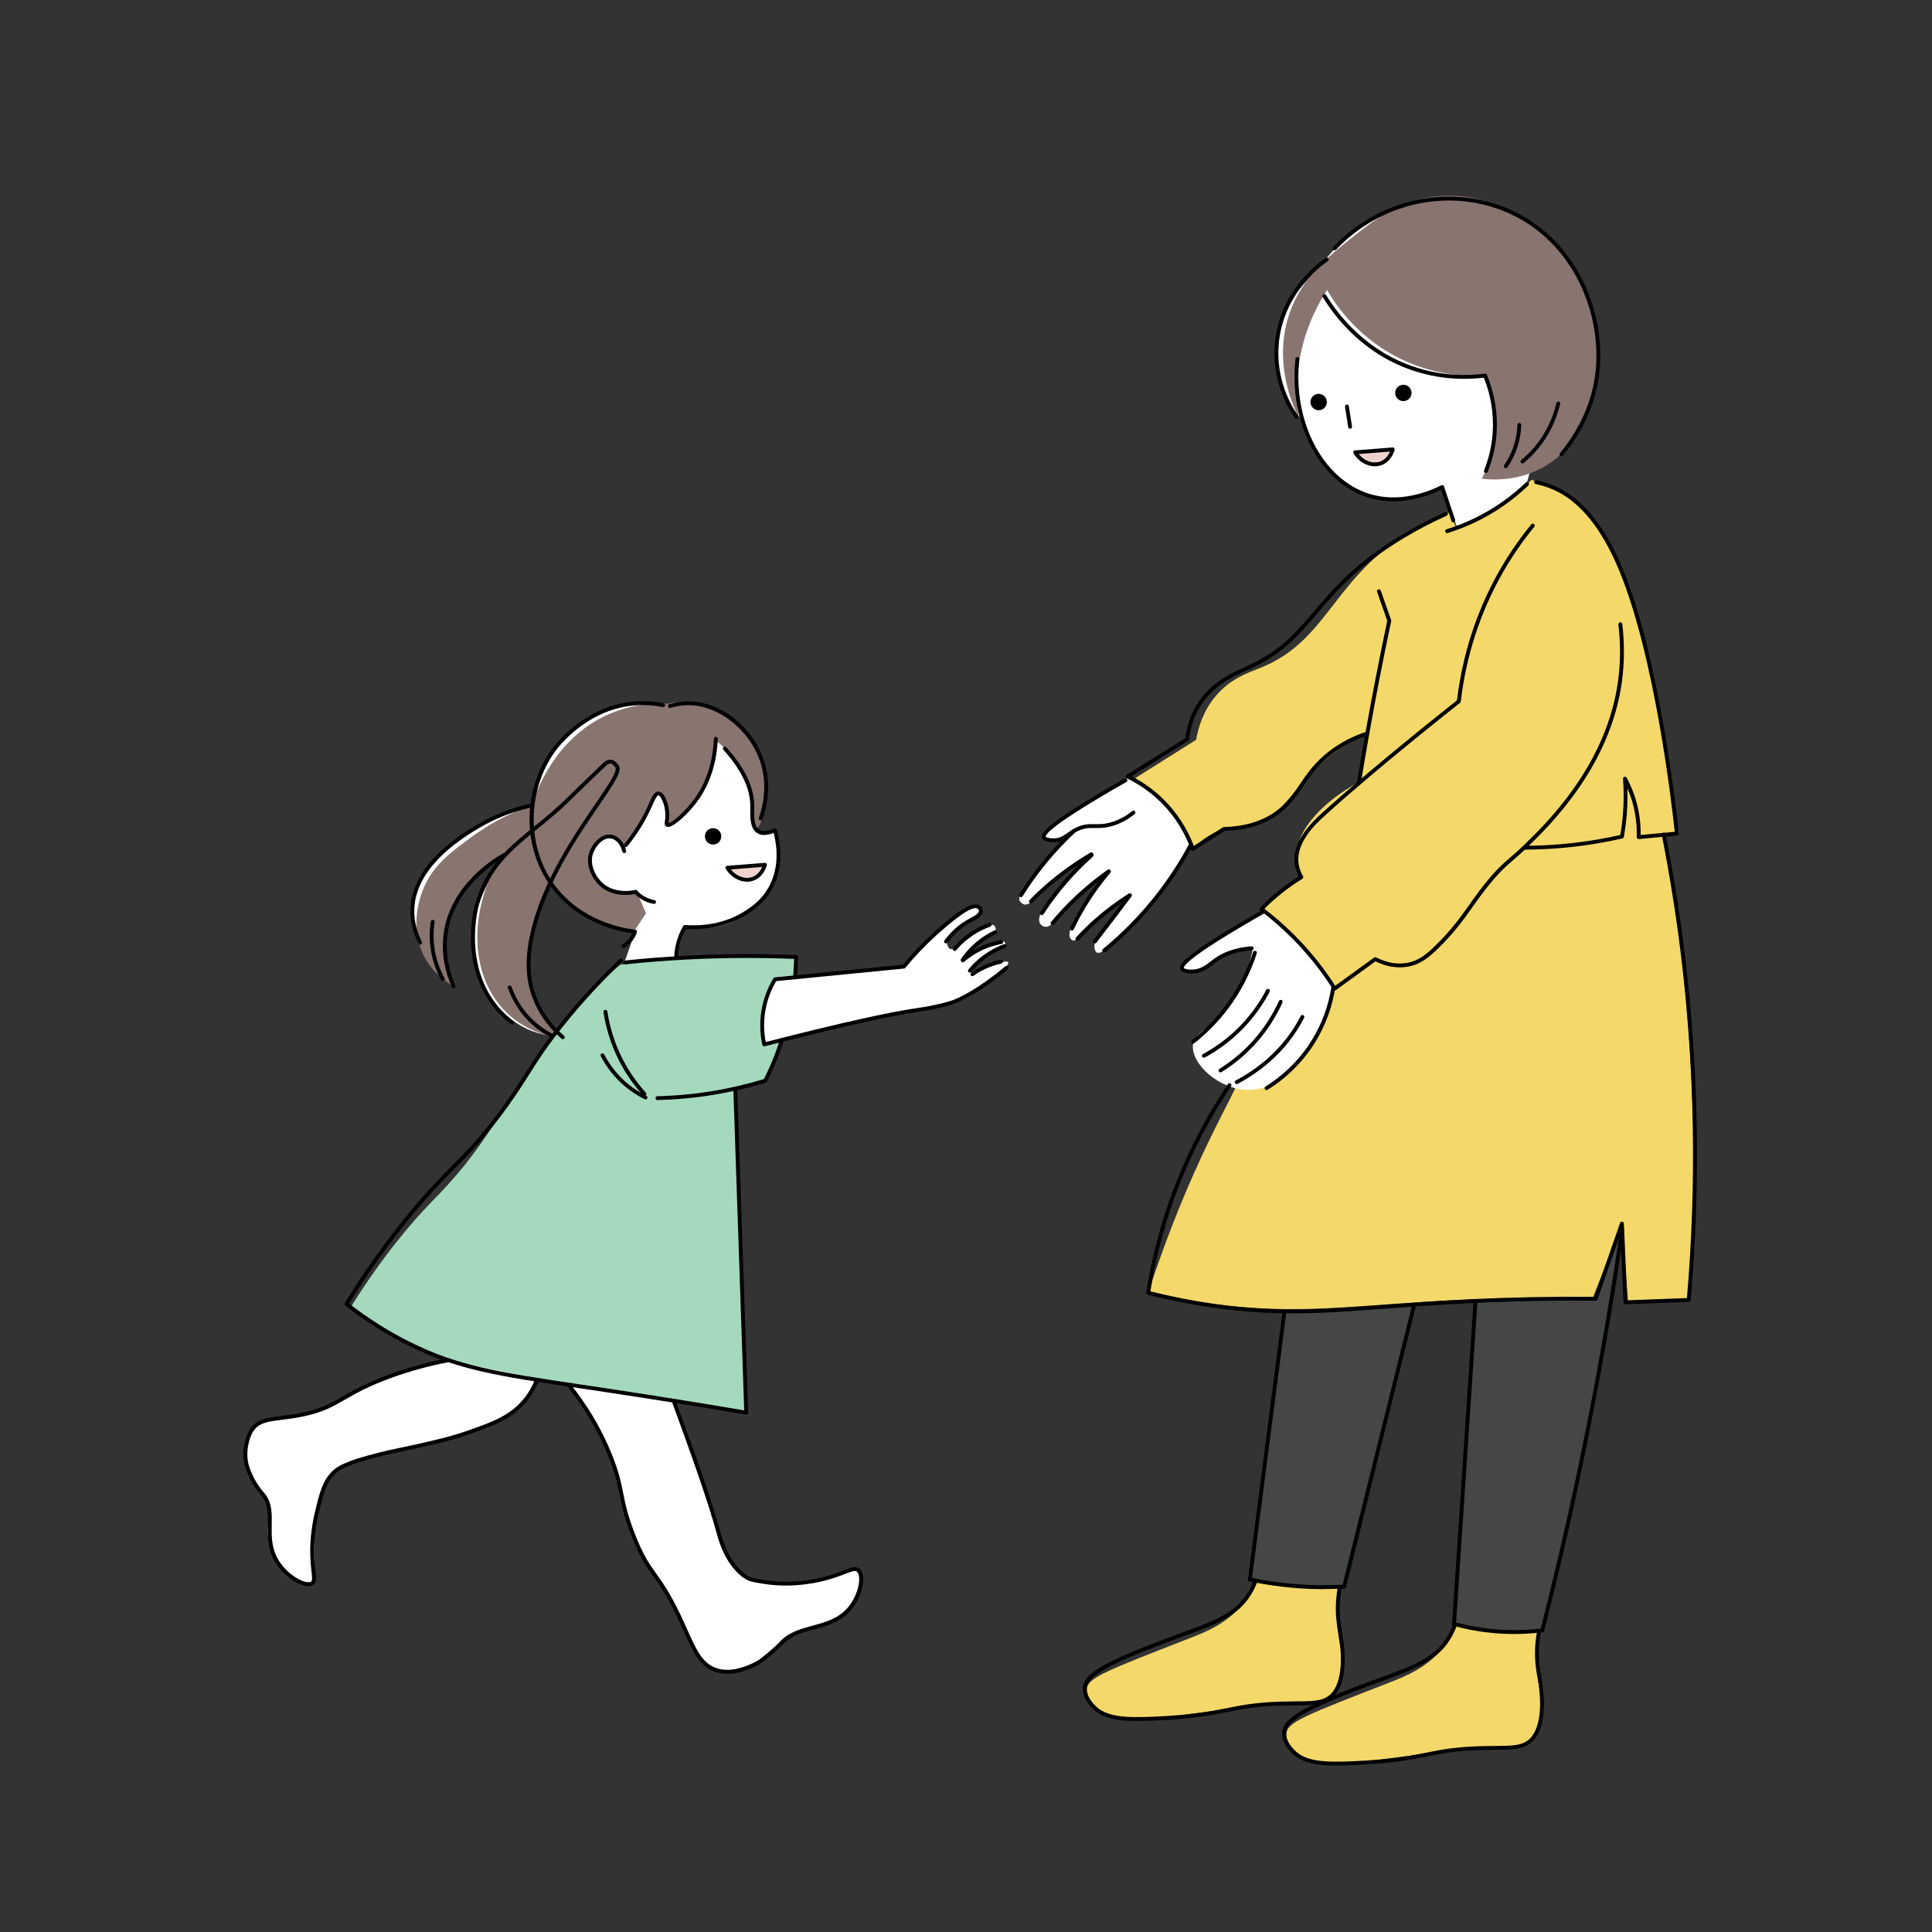
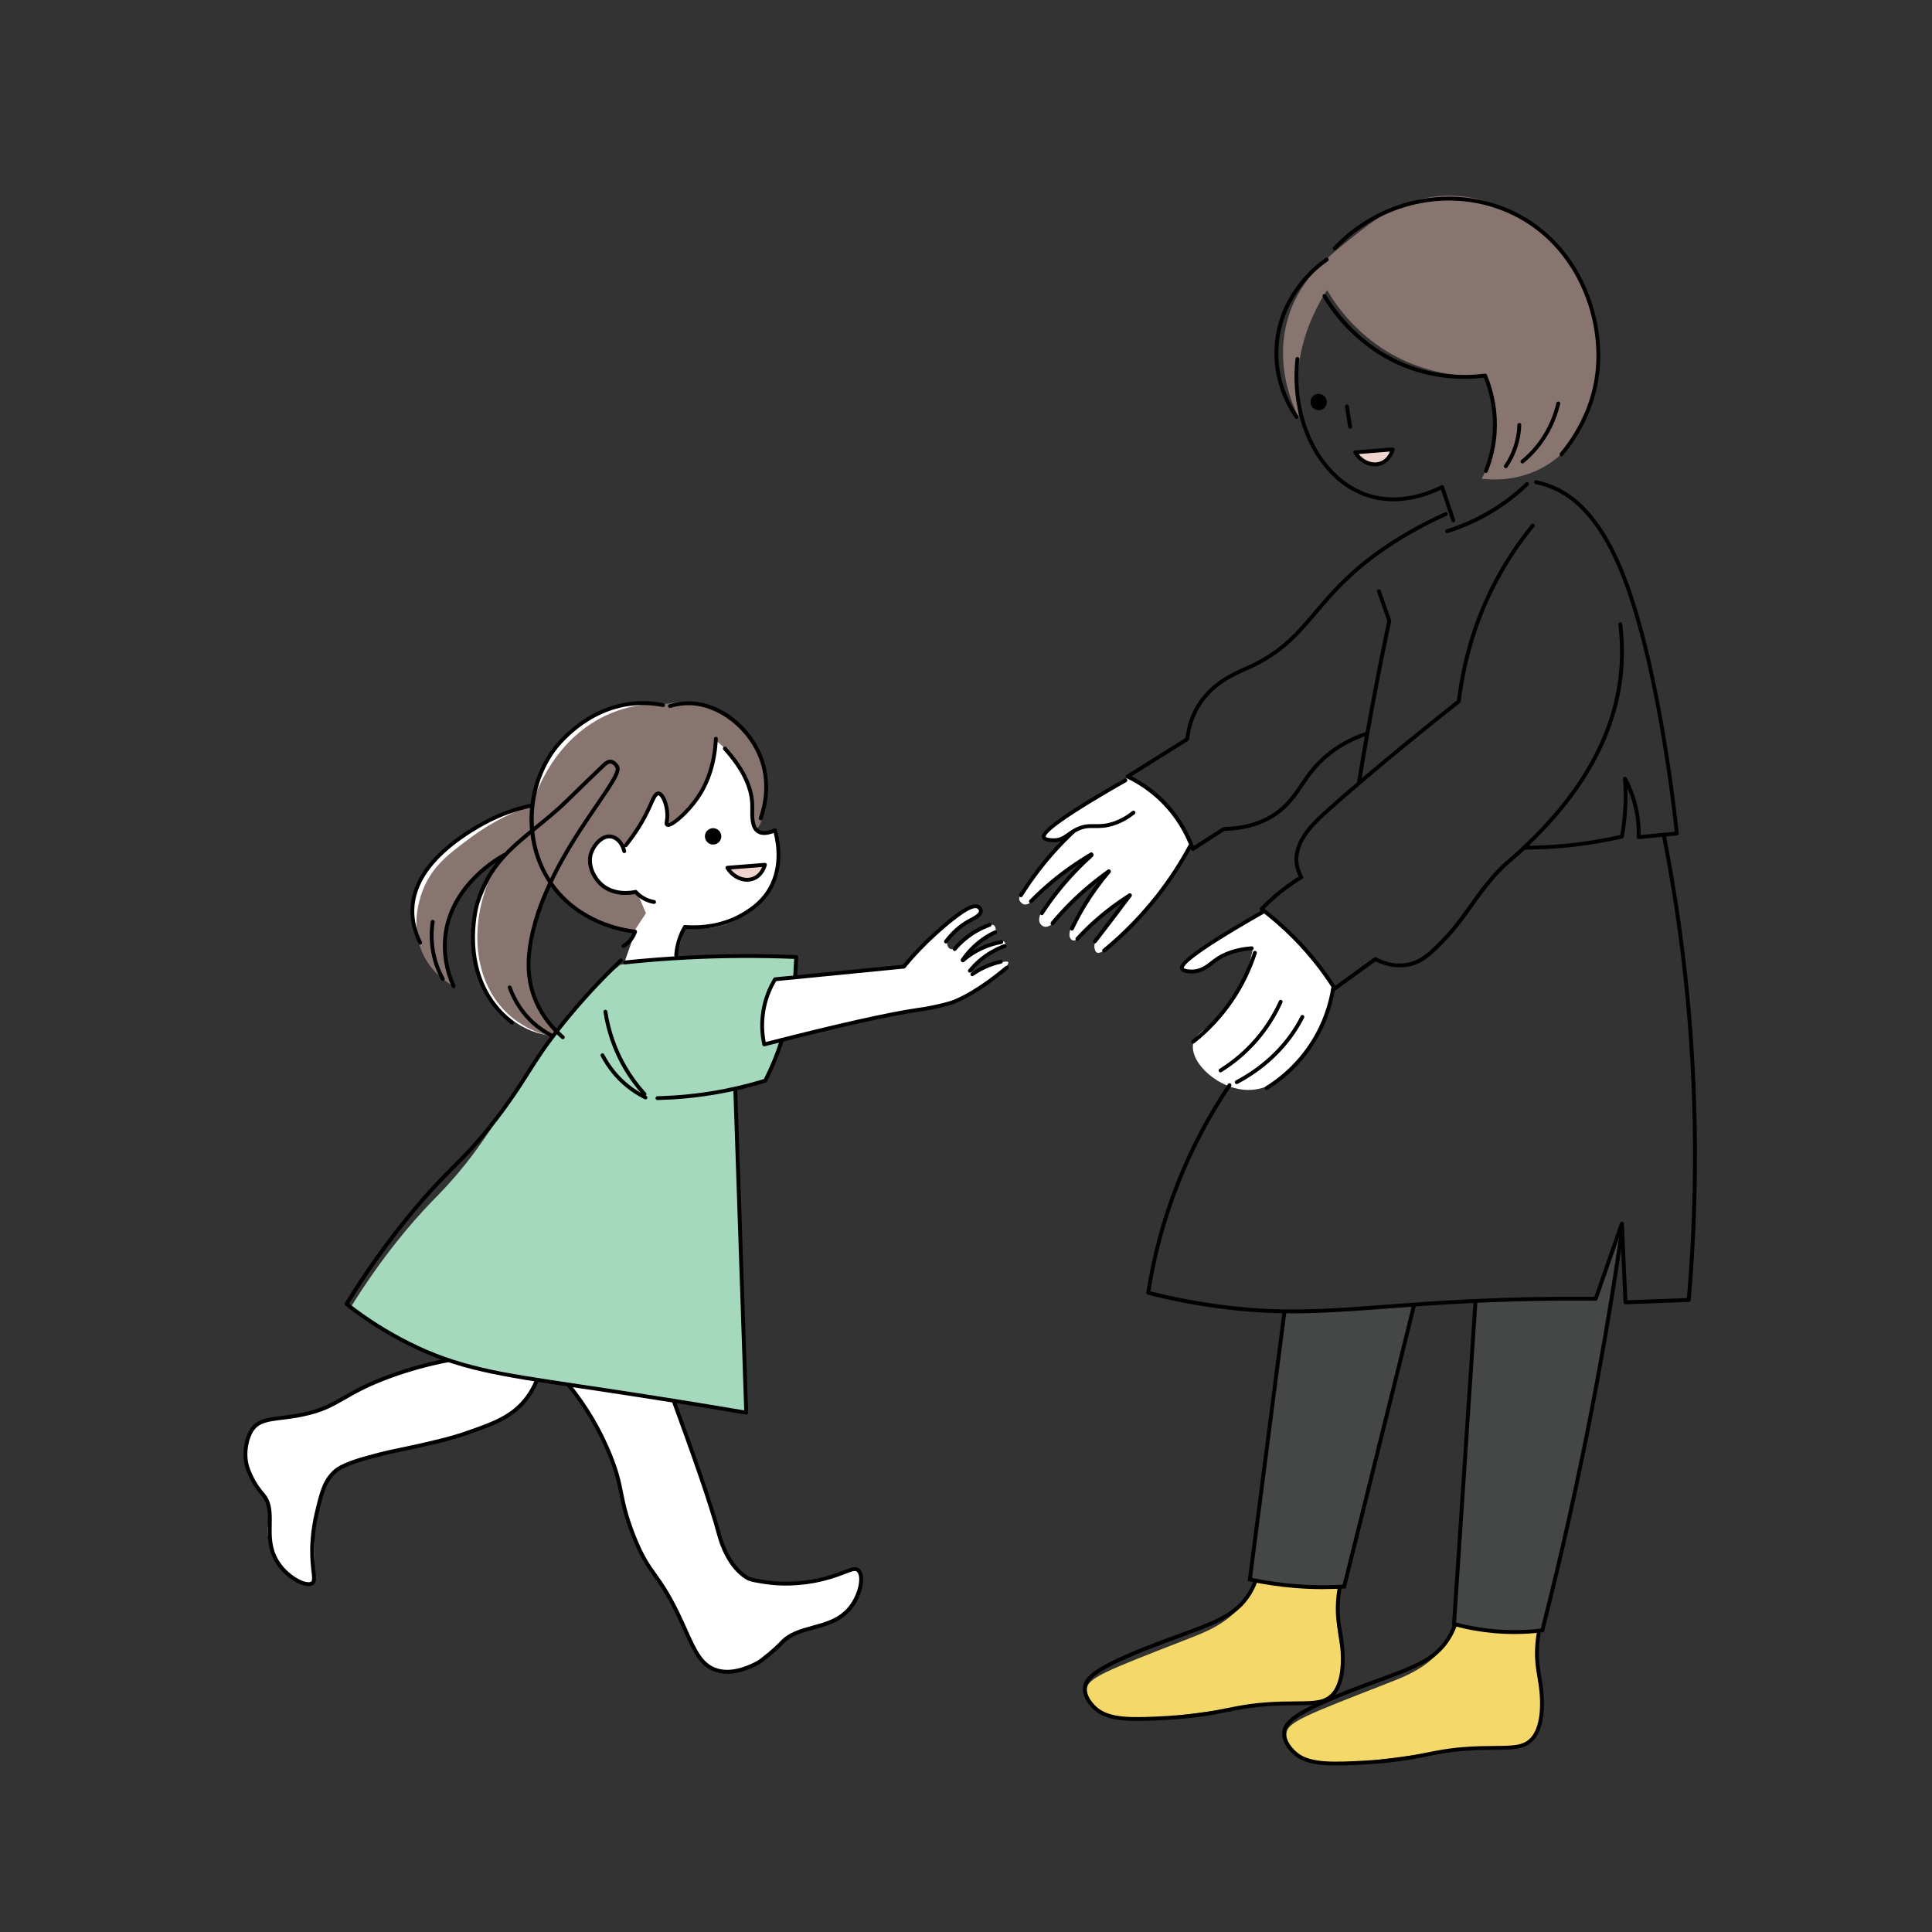
<svg xmlns="http://www.w3.org/2000/svg" id="_レイヤー_1" viewBox="0 0 500 500">
  <rect x="0" y="0" width="500" height="500" fill="#333333" stroke="none" />
  <defs>
    <style>.cls-1{fill:#444746;}.cls-2{fill:#89756f;}.cls-3{fill:#f4d96a;}.cls-4{fill:#fff;}.cls-5{fill:#a4d9bd;}.cls-6{fill:#efd4ce;}</style>
  </defs>
-   <path class="cls-4" d="M395.53,113.75c1.26,5.98.32,9.62-.74,11.91-3.84,8.39-14.44,10.75-17.5,11.33-1.35-3.65-2.71-7.31-4.06-10.96-2.12,1.25-8.45,4.59-16.24,3.17-9.38-1.72-17.08-9.65-19.56-20.15-1.82-1.82-4.78-5.3-6.32-10.44-3.05-10.16,1.77-19.02,2.94-21.18.15-.27.06-.1,10.88-12.5,2.72-3.12,4.8-5.5,8.38-7.65,2.91-1.74,5.62-2.62,7.5-3.09,4.1,5.29,30.49,39.58,34.71,59.57Z" />
  <path class="cls-4" d="M200.76,215.31c.47,1.65,1.01,4.37.59,7.65-1.09,8.53-7.71,13.2-8.63,13.83-6.85,4.67-14.09,3.39-15.46,3.12-.79,2.69-1.59,5.37-2.38,8.06-4.38.23-8.76.46-13.14.69.88-2.51,1.76-5.02,2.64-7.54-2.76-.19-10.01-1.08-16.27-6.68-2.84-2.55-4.61-5.29-5.69-7.35-1.48,1.87-8.54,11.17-6.96,24.02,1.07,8.68,5.53,14.52,7.55,16.87-.28-.01-.69-.04-1.18-.1-7.79-.94-14.49-7.52-17.45-13.73-7.19-15.07,4.88-30.66,6.08-32.16,2.68-3.35,5.52-5.58,7.55-6.96-.2-1.08-.39-2.16-.59-3.24-9.87,10-19.74,20-29.61,30.01-1-3.29-1.06-6.05-.78-8.24,1.45-11.45,13.89-21.18,30.99-25.2.27-2.33.93-5.81,2.75-9.61.77-1.61,5.54-11.22,15.79-15,8.39-3.1,17.17-1.53,23.34,2.06,6.74,3.93,11.15,9.96,12.85,14.71,1.24,3.46,1.67,5.49,1.67,5.49,1.13,5.32.38,8.22,2.16,9.41.66.44,1.87.78,4.22-.1Z" />
  <path class="cls-2" d="M402.68,63.5c10.71,11.44,13.26,27.77,9.22,40.4-1.21,3.79-3.71,11.61-11.57,16.47-6.94,4.29-14.12,3.85-16.87,3.53,1.25-2.36,3.27-6.89,3.53-12.94.27-6.39-1.54-11.29-2.65-13.75-4.17.24-11.93.1-20.49-3.7-12.18-5.41-18.3-14.84-20.4-18.43-2.18,3.32-5.32,8.99-6.86,16.67-1.39,6.89-.96,12.72-.39,16.47-1.76-3.49-6.14-13.39-3.14-24.91,2.75-10.53,10.11-16.43,16.28-21.38,6-4.81,12.91-10.35,23.14-11.18,16.63-1.35,28.44,10.87,30.2,12.75Z" />
  <path class="cls-2" d="M172.54,182.15c1.62-.35,4.11-.7,7.06-.29,9.68,1.32,14.86,9.35,15.44,10.3,4.08,6.56,3.38,13.1,3.09,15.44-.38,3.09-1.45,6.75-2.28,6.69-1.24-.08,0-8.21-4.49-15.81-1.89-3.2-4.24-5.37-6.03-6.77-.28,3.55-1.07,6.37-1.77,8.31-.99,2.78-2.47,6.78-6.25,10.22-1.74,1.59-3.46,2.58-4.69,3.19.24-.82.65-2.6.06-4.66-.12-.4-.97-3.36-2.28-3.41-1.31-.05-2.05,2.83-4.04,6.5-1.83,3.36-3.84,5.78-5.22,7.28-.15-.42-.8-2.09-2.35-2.65-2.13-.77-4.45,1.08-5.44,2.72-1.78,2.96.05,6.45.37,7.06,1.67,3.18,4.8,4.2,5.66,4.49,2.4.78,4.48.51,5.52.29.76,1.77,1.52,3.53,2.28,5.3-1.01,1.52-2.01,3.04-3.02,4.56-1.96-.25-4.15-.69-6.47-1.47-7.89-2.64-13.03-7.65-15.74-10.81-1.27,2.38-9.62,18.67-2.06,32.95,1.15,2.18,2.93,4.79,5.74,7.35-3.8-.61-10.41-2.34-15.44-7.8-8.48-9.19-9.06-25.27-.59-39.42-1.45.89-13.82,8.75-14.41,22.36-.2,4.69,1.05,8.56,2.22,11.16-1.8-1-5.1-3.17-7.36-7.19-4.31-7.63-1.35-15.69-.74-17.36,2.39-6.51,7.13-9.95,12.8-14.12,5.97-4.39,11.67-6.79,15.53-8.12.78-2.56,5.61-17.61,20.36-23.8,5.7-2.39,10.99-2.67,14.56-2.5Z" />
-   <path class="cls-3" d="M434.11,215.49c-1.18.17-2.37.34-3.55.5,5,27.69,8.25,59.24,7.67,93.93-.15,9.12-.56,17.96-1.18,26.51-5.23.32-10.45.63-15.68.95-.54-6.9-1.07-13.81-1.61-20.71-2.54,6.45-5.07,12.89-7.61,19.34-14.34-.29-26.02.04-33.93.39-26.22,1.16-38.81,3.71-60.01,1.57-9.08-.92-16.41-2.36-21.05-3.39,5.45-16.81,11.16-29.81,15.36-38.58,5.09-10.62,7.69-14.43,10.39-22.16,5.43-15.52,5.27-29.63,4.31-39.03,3.19-2.6,6.37-5.2,9.56-7.8-.71-1.33-1.08-2.57-1.24-3.71-1-7.21,5.68-15.21,16.16-20.9.69-4.19,1.37-8.37,2.06-12.56-.53.22-1.47.64-2.62,1.22-15.5,7.92-18.17,21.83-28.24,22.75-1.81.17-3.43-.13-6.2.73-3.79,1.17-6.44,3.47-8.03,5.15-.94-2.1-2.17-4.44-3.82-6.86-3.69-5.43-7.93-9.07-11.18-11.37,5.3-3.33,10.59-6.67,15.89-10,.51-2.93,1.73-7.41,5.1-11.37,3.92-4.62,8.7-6.11,11.57-7.26,18.43-7.39,18.84-25.05,42.07-37.07,2.98-1.54,5.47-2.54,6.77-3.04.59,1.24,1.18,2.48,1.77,3.73,3.07-1.15,6.81-2.85,10.79-5.39,3.62-2.31,6.5-4.74,8.73-6.86,3.18.9,8.32,2.83,13.04,7.16,4.68,4.3,6.83,9.01,8.14,12.06,10.49,24.53,14.36,53.57,15.3,60.99.62,4.86,1.04,8.79,1.27,11.08Z" />
  <path class="cls-1" d="M419.4,317.67c-2.07,14.4-4.5,29.27-7.35,44.57-3.9,20.91-8.26,40.83-12.9,59.7-3.03.18-6.4.22-10.04.02-4.8-.27-9.1-.9-12.81-1.66,1.85-27.86,3.71-55.72,5.56-83.58,10.37-.2,20.74-.39,31.11-.59,2.15-6.15,4.3-12.3,6.44-18.45Z" />
  <path class="cls-1" d="M361.45,355.03c-4.43,19.07-9.1,37.71-13.97,55.89-3.34,0-6.93-.13-10.74-.44-4.63-.38-8.91-.96-12.81-1.66,2.83-23.13,5.66-46.25,8.49-69.38,11-.64,22-1.27,33.01-1.91-1.29,5.81-2.61,11.64-3.97,17.5Z" />
  <path class="cls-3" d="M394.2,451.42c-1.81.95-3.55.89-4.12.88-14.87-.23-29.58,3.26-44.42,4.22-1.6.1-5.28.34-8.53-1.86-.43-.29-4.46-3.03-4.22-5.98.25-3.01,4.81-4.72,26.67-13.24,4.57-1.78,9.74-3.87,13.83-9.02,1.76-2.22,2.81-4.37,3.43-5.88,4.2.72,8.83,1.29,13.83,1.57,2.66.15,5.21.21,7.65.2-.2,1.09-.47,2.76-.59,4.8-.59,9.91,3.04,14,.49,19.71-.38.84-1.51,3.3-4.02,4.61Z" />
  <path class="cls-3" d="M342.52,439.95c-1.81.95-3.55.89-4.12.88-14.87-.23-29.58,3.26-44.42,4.22-1.6.1-5.28.34-8.53-1.86-.43-.29-4.46-3.03-4.22-5.98.25-3.01,4.81-4.72,26.67-13.24,4.57-1.78,9.74-3.87,13.83-9.02,1.76-2.22,2.81-4.37,3.43-5.88,4.2.72,8.83,1.29,13.83,1.57,2.66.15,5.21.21,7.65.2-.2,1.09-.47,2.76-.59,4.8-.59,9.91,3.04,14,.49,19.71-.38.84-1.51,3.3-4.02,4.61Z" />
  <path class="cls-4" d="M345.08,255.44c-.5,4.18-2.17,12.52-8.83,19.38-2.8,2.88-7.12,7.33-13.29,7.26-7.45-.09-14.78-6.77-14.22-11.67.33-2.87,3.2-3.71,6.77-7.21,3.43-3.37,7.02-8.74,8.73-17.7-3.09.1-5.29.85-6.67,1.47-3.74,1.69-5.48,4.21-9.22,4.31-.85.02-2.14.06-2.42-.55-.78-1.72,7.23-6.9,9.97-8.67,4.15-2.68,7.96-4.68,11.11-6.16,3.44,2.66,7.35,6.13,11.25,10.57,2.74,3.13,4.99,6.18,6.82,8.96Z" />
  <path class="cls-4" d="M307.96,218.38c-4.59,9.29-9.6,15.64-13.38,19.76-3.57,3.88-9.34,9.36-10.81,8.33-.32-.23-.44-.77-.49-.98-.36-1.62,1.03-3.19,1.57-3.82,1.67-1.95,3.93-5.1,6.94-9.51-4.35,2.27-7.12,4.78-8.87,6.72-1.78,1.97-4.01,4.99-5.37,4.46-.38-.15-.57-.54-.64-.69-1.26-2.67,6.36-13.04,8.46-15.84-2.81,1.89-4.86,3.72-6.23,5.05-4.51,4.39-6.85,8.57-8.95,7.94-.66-.2-1-.78-1.03-.83-1.55-2.74,5.07-9.33,9.98-14.22,1.46-1.45,2.66-2.56,3.28-3.14-2.62,1.07-4.53,2.28-5.79,3.19-2.34,1.69-7.3,6.64-9.71,8.58-.34.27-1.1.87-1.89.69,0,0-.68-.16-1.18-1.03-.99-1.75,6.77-10.73,11.89-16.38-.31.23-.73.49-1.27.69-1.83.66-4.26.3-4.61-.59-.17-.44-.12-1.69,8.63-7.5,3.1-2.06,7.6-4.9,13.34-7.99,2.41,1.21,5.88,3.32,9.27,6.82,3.7,3.82,5.75,7.72,6.86,10.3Z" />
  <path class="cls-5" d="M190.27,281.96c.94,27.87,1.89,55.75,2.83,83.62-18.36-3.17-33.08-5.38-42.9-6.78-19.71-2.82-30.82-4.1-44.49-11.13-6.6-3.39-11.6-7.01-14.83-9.56,8.14-12.97,15.45-21.53,20.79-27.06,1.37-1.42,2.33-2.35,4.12-4.31,6.71-7.37,10.23-13,16.18-22.06,6.78-10.33,10.14-17.04,18.24-25.59,4.11-4.34,7.86-7.49,10.3-9.41,5.5-.8,11.39-1.46,17.64-1.87,10.13-.67,19.49-.6,27.9-.12-.25,1.7-.51,3.4-.76,5.09-1.49.1-2.99.21-4.48.31-.9,1.58-1.94,3.81-2.57,6.62-1.01,4.51-.49,8.31,0,10.52,1.25-.29,2.5-.59,3.75-.88-.79,2.13-1.58,4.31-2.35,6.52-.48,1.37-.94,2.72-1.4,4.07-2.65.68-5.31,1.37-7.96,2.05Z" />
  <path class="cls-6" d="M360.46,116.3c-.44,2.13-2.14,3.74-4.19,4.02-2.33.32-4.67-1.15-5.44-3.53,3.21-.16,6.42-.33,9.63-.49Z" />
  <path class="cls-4" d="M147.16,358.28c3.02,3.73,7.34,9.81,10.71,18.12,3.66,9.03,2.15,10.75,5.97,20.59,4.41,11.37,6.34,8.84,12.88,23.3,2.75,6.07,4.28,10.09,8.16,11.63,3.92,1.55,8.22-.33,9.77-1,1.1-.48,1.89-.96,2.52-1.44,2.71-2.07,4.51-3.83,5-4.38,4.58-5.05,12.95-3.06,17.86-9.17,2.71-3.38,3.62-8.3,2.06-9.68-1.22-1.08-3.13.77-9.06,2.26-2.03.51-8.52,1.98-15.95.64-1.86-.34-2.84-.41-3.88-1.04-4.42-2.74-6.46-8.6-7.14-11.11-2.07-7.73-6.11-19.23-11.75-34.6" />
  <path class="cls-4" d="M198.23,270.21c6.78-1.73,12.29-3.05,15.96-3.91,11.39-2.67,17.08-4,19.56-4.41,6.81-1.13,10.02-1.2,14.86-3.38,3.85-1.74,6.16-3.53,8.38-5.3,1.01-.8,4.36-3.47,3.93-4.19-.16-.28-.86-.19-2.13.11-4.97,1.17-7.43,2.82-7.69,2.46-.44-.61,6.24-6.38,8.13-6.55.13-.01.74-.04.92-.4.13-.27-.01-.66-.18-.85-.56-.6-2.26.11-3.9.88-4.2,1.97-6.41,3.59-6.55,3.42-.21-.27,4.64-5.34,6.99-6.1.15-.05.73-.22,1.01-.73.3-.55.2-1.41-.28-1.77-.25-.18-.53-.18-.63-.18-1.7.01-5.97,3.5-8.09,5.15-.88.68-1.9,1.45-2.65,1.1-.59-.27-.73-1.11-.74-1.18-.36-2.42,4.1-5.29,5.15-5.96,1.76-1.12,3.54-1.85,3.46-2.87-.04-.47-.45-.77-.47-.79-.56-.41-2.11-.62-7.77,3.88-2.98,2.37-7.1,6.05-11.6,11.52-11.23,1.16-22.47,2.32-33.7,3.48-1.23,2.24-3.16,6.58-2.79,12.06.11,1.71.43,3.22.81,4.5Z" />
  <path class="cls-4" d="M138.96,356.76c-8.04-1.62-16.08-3.24-24.12-4.85-5.63,1.47-10.06,2.97-12.9,4-15.92,5.76-15.91,8.92-25.42,10.56-5.49.95-9.44.58-11.62,3.68-2.14,3.04-1.23,7.52-1.1,8.16.75,3.72,3.4,7.45,3.75,7.94.74,1.03,1.26,1.57,1.69,2.72.87,2.3.33,4.21.15,5.74-.57,4.69,1.69,9.37,4.12,11.91,2.05,2.14,5.6,4.21,7.26,3.12,1.16-.76.6-2.52.51-7.72-.16-9.14,1.38-13.94,1.79-15.11.56-1.61,1-2.87,1.77-4.12,3.54-5.77,10.78-5.94,25.59-9.12,15.62-3.35,19.82-5.79,22.95-8.83,2.96-2.87,4.64-5.97,5.59-8.09Z" />
  <path class="cls-6" d="M197.82,223.76c-.44,2.13-2.14,3.74-4.19,4.02-2.33.32-4.67-1.15-5.44-3.53,3.21-.16,6.42-.33,9.63-.49Z" />
  <path d="M376.11,135.18c-.21,0-.4-.13-.47-.34l-2.7-8.1c-3.96,1.89-11.22,4.38-18.79,2.04-12.58-3.89-20.69-19.34-18.88-35.94.03-.28.28-.47.55-.44.27.03.47.28.44.55-1.76,16.13,6.05,31.13,18.18,34.88,7.58,2.34,14.89-.39,18.57-2.23.13-.06.28-.07.42-.01.13.06.24.17.28.3l2.88,8.65c.09.26-.05.55-.32.63-.05.02-.11.03-.16.03Z" />
  <path d="M384.55,122.41c-.06,0-.12-.01-.19-.04-.26-.1-.38-.39-.28-.65,1.25-3.13,2-6.4,2.23-9.73.33-4.79-.47-9.71-2.29-14.25-6.16.72-12.2.15-17.95-1.71-13.12-4.25-20.51-13.82-23.74-19.16-.14-.24-.07-.54.17-.69s.54-.07.69.17c3.16,5.21,10.38,14.58,23.2,18.72,5.73,1.85,11.75,2.4,17.9,1.63.22-.02.44.1.52.3,1.99,4.78,2.85,9.98,2.51,15.05-.23,3.43-1.01,6.81-2.3,10.03-.08.2-.27.31-.46.31Z" />
  <path d="M404.11,118.09c-.11,0-.23-.04-.32-.12-.21-.18-.24-.49-.07-.7,3.54-4.27,8-11.29,9.15-20.53,1.88-15.17-5.47-34.42-23.17-41.89-14.86-6.27-32.51-2.34-43.91,9.76-.19.2-.51.21-.71.02-.2-.19-.21-.51-.02-.71,11.69-12.41,29.78-16.43,45.03-10,18.16,7.66,25.7,27.39,23.77,42.93-.93,7.51-4.17,14.78-9.38,21.05-.1.12-.24.18-.38.18Z" />
  <path d="M335.55,108.41c-.16,0-.31-.07-.41-.21-2.23-3.2-5.88-9.91-5.24-18.85.48-6.64,3.15-12.7,7.95-18,1.56-1.72,3.32-3.27,5.23-4.6.23-.16.54-.1.7.12.16.23.1.54-.12.7-1.85,1.29-3.56,2.79-5.06,4.45-4.64,5.14-7.23,10.99-7.69,17.41-.62,8.63,2.9,15.11,5.06,18.21.16.23.1.54-.12.7-.09.06-.19.09-.29.09Z" />
  <path d="M389.7,121.18c-.1,0-.2-.03-.28-.09-.23-.16-.29-.47-.13-.7,1.02-1.48,1.83-3.1,2.41-4.82.61-1.81.95-3.71,1-5.62,0-.28.23-.47.51-.49.28,0,.49.24.49.51-.06,2.01-.41,4-1.06,5.91-.61,1.8-1.46,3.5-2.53,5.07-.1.14-.25.22-.41.22Z" />
  <path d="M394.02,119.94c-.14,0-.29-.06-.39-.18-.18-.21-.15-.53.07-.7,1.33-1.1,2.56-2.32,3.64-3.64,2.62-3.19,4.46-6.93,5.46-11.12.06-.27.33-.44.6-.37.27.06.43.33.37.6-1.04,4.34-2.94,8.22-5.66,11.52-1.12,1.37-2.39,2.64-3.77,3.77-.09.08-.21.11-.32.11Z" />
  <path d="M349.4,110.94c-.24,0-.45-.18-.49-.42l-.82-5.25c-.04-.27.14-.53.42-.57.27-.04.53.14.57.42l.82,5.25c.04.27-.14.53-.42.57-.03,0-.05,0-.08,0Z" />
-   <circle cx="363.19" cy="101.69" r="2.12" />
  <circle cx="184.55" cy="216.45" r="2.12" />
  <circle cx="341.27" cy="104.05" r="2.12" />
  <path d="M355.83,120.68c-2.1,0-4.27-1.24-5.53-3.35-.09-.15-.09-.33-.02-.49s.23-.26.4-.27l9.73-.77c.17-.01.32.05.42.18.1.13.14.29.1.45-.13.48-.91,2.95-3.23,3.88-.6.24-1.24.36-1.88.36ZM351.64,117.5c1.47,1.85,3.8,2.65,5.7,1.89,1.34-.54,2.05-1.74,2.39-2.53l-8.09.64Z" />
  <path d="M193.35,228.19c-2.1,0-4.27-1.24-5.53-3.35-.09-.15-.1-.33-.02-.49.08-.15.23-.26.4-.27l9.73-.77c.16-.01.32.05.42.18.1.13.14.29.1.45-.13.48-.91,2.95-3.23,3.88-.6.24-1.24.36-1.88.36ZM189.16,225.01c1.47,1.85,3.8,2.66,5.7,1.89,1.34-.54,2.05-1.74,2.39-2.53l-8.09.64Z" />
  <path d="M374.51,137.96c-.21,0-.41-.14-.48-.35-.08-.26.07-.54.33-.63,4.13-1.29,8.1-3.09,11.78-5.35,3.12-1.92,6.06-4.19,8.72-6.73.2-.19.52-.18.71.02.19.2.18.52-.02.71-2.71,2.59-5.7,4.9-8.88,6.86-3.75,2.31-7.79,4.14-12,5.46-.05.02-.1.02-.15.02Z" />
  <path d="M394.69,219.89c-.28,0-.5-.22-.5-.5,0-.28.22-.5.5-.5,6.3-.03,12.63-.58,18.81-1.64,1.95-.33,3.91-.72,5.83-1.16.33-1.86.56-3.76.71-5.65.22-2.94.22-5.93,0-8.88-.02-.24.13-.45.36-.52.23-.07.47.03.58.24,1.51,2.82,2.57,5.83,3.14,8.95.35,1.93.51,3.9.48,5.87l8.82-.83c-.68-6.45-5.09-45.31-14.43-67.76-4.49-10.8-10.17-17.77-16.88-20.73-1.49-.66-3.07-1.17-4.69-1.51-.27-.06-.44-.32-.38-.59.06-.27.33-.44.59-.39,1.68.36,3.33.89,4.88,1.58,6.95,3.07,12.81,10.22,17.4,21.26,9.67,23.27,14.08,63.98,14.55,68.54.01.13-.03.27-.11.37-.08.1-.21.17-.34.18l-9.88.93c-.14.01-.29-.04-.39-.13-.1-.1-.16-.24-.16-.38.07-2.08-.08-4.18-.46-6.22-.4-2.21-1.06-4.37-1.96-6.44.07,2.18.03,4.38-.14,6.54-.16,2.03-.42,4.08-.78,6.07-.04.2-.19.35-.38.4-2.04.47-4.13.88-6.2,1.24-6.23,1.07-12.61,1.62-18.97,1.65h0Z" />
  <path d="M345.43,256.33s-.06,0-.09,0c-.13-.03-.25-.11-.33-.22-1.15-1.82-2.39-3.61-3.68-5.32-4.28-5.66-9.38-10.76-15.14-15.14-.11-.09-.18-.22-.2-.36-.01-.14.04-.28.14-.39,1.49-1.54,3.1-3.01,4.78-4.36,1.65-1.33,3.4-2.58,5.21-3.7-.58-1.12-.94-2.29-1.07-3.48-.63-5.99,4.91-10.99,7.57-13.39,13.07-11.8,31.65-26.51,34.45-28.72,1.43-11.87,5.05-23.01,10.74-33.13,2.45-4.35,5.3-8.53,8.49-12.42.17-.21.49-.25.7-.07.21.17.25.49.07.7-3.15,3.85-5.97,7.98-8.39,12.28-5.66,10.06-9.24,21.15-10.64,32.96-.02.13-.08.25-.19.33-2.13,1.68-21.23,16.76-34.56,28.8-2.54,2.29-7.82,7.06-7.25,12.55.12,1.2.52,2.38,1.17,3.51.14.24.06.54-.17.68-1.91,1.17-3.76,2.47-5.51,3.87-1.5,1.21-2.94,2.51-4.3,3.88,5.65,4.36,10.66,9.4,14.88,14.99,1.2,1.59,2.36,3.25,3.44,4.94l10.07-7.3c.15-.11.36-.13.52-.04,2.73,1.41,5.54,1.89,8.12,1.39,2.99-.57,4.99-2.31,6.95-4.19,4.25-4.08,6.62-7.42,9.14-10.96,1.6-2.26,3.26-4.59,5.45-7.12,2.09-2.42,3.34-3.5,4.93-4.87,1.06-.91,2.26-1.95,3.96-3.6,5.5-5.35,20.11-19.56,23.74-40.08.95-5.39,1.09-11.02.41-16.74-.03-.27.16-.52.44-.56.27-.03.52.16.56.44.69,5.81.55,11.54-.42,17.03-3.68,20.83-18.46,35.21-24.02,40.62-1.72,1.67-2.93,2.72-4,3.64-1.56,1.34-2.79,2.41-4.82,4.77-2.15,2.49-3.8,4.81-5.39,7.05-2.43,3.42-4.94,6.95-9.26,11.1-2.07,1.99-4.2,3.83-7.46,4.45-2.71.52-5.64.05-8.49-1.35l-10.25,7.44c-.09.06-.19.1-.29.1Z" />
  <path d="M308.69,220.2c-.05,0-.11,0-.16-.03-.14-.05-.26-.16-.31-.3-1.6-4.48-4.2-8.62-7.5-11.96-2.64-2.67-5.71-4.86-9.12-6.49-.16-.08-.27-.24-.28-.42-.01-.18.08-.35.23-.45l15.24-9.55c.4-3.18,1.38-6.08,2.92-8.61,3.53-5.8,9.11-8.27,12.45-9.75l.74-.33c8.42-3.8,12.5-8.6,17.22-14.16,4.89-5.75,10.43-12.27,22.05-19.37,3.81-2.33,7.77-4.41,11.79-6.21.25-.11.55,0,.66.25.11.25,0,.55-.25.66-3.98,1.78-7.91,3.84-11.68,6.15-11.48,7.01-16.97,13.47-21.81,19.16-4.8,5.65-8.95,10.53-17.57,14.42l-.75.33c-3.23,1.43-8.63,3.82-12,9.35-1.5,2.47-2.45,5.31-2.81,8.44-.02.15-.1.29-.23.37l-14.68,9.2c3.2,1.63,6.09,3.75,8.6,6.29,3.26,3.3,5.85,7.35,7.52,11.74l7.51-4.81c.08-.05.17-.08.26-.08,5.2-.12,9.61-1.41,13.11-3.82,3.07-2.12,4.77-4.61,6.56-7.25,1.9-2.8,3.86-5.69,7.63-8.58,2.83-2.18,6.07-3.87,9.62-5.02.26-.09.54.06.63.32s-.06.54-.32.63c-3.44,1.12-6.58,2.75-9.32,4.86-3.64,2.8-5.56,5.62-7.41,8.35-1.85,2.72-3.59,5.29-6.82,7.51-3.63,2.51-8.18,3.85-13.51,4l-7.91,5.07c-.08.05-.17.08-.27.08Z" />
  <path d="M351.71,202.91s-.05,0-.08,0c-.27-.04-.46-.3-.41-.57,1.44-8.82,3.03-17.76,4.74-26.57.97-4.98,2-10.06,3.06-15.11l-2.63-7.49c-.09-.26.05-.55.31-.64.26-.09.55.05.64.31l2.68,7.62c.03.09.04.18.02.27-1.08,5.08-2.11,10.21-3.09,15.23-1.71,8.8-3.3,17.73-4.73,26.54-.04.25-.25.42-.49.42Z" />
  <path d="M334.61,339.89c-6.37,0-12.83-.39-20.23-1.42-5.84-.82-11.68-1.97-17.35-3.41-.25-.06-.41-.31-.37-.56,1.52-9.81,4.15-19.46,7.8-28.68,3.52-8.86,8-17.36,13.33-25.26.15-.23.47-.29.69-.13.23.15.29.46.14.69-5.29,7.84-9.74,16.28-13.23,25.07-3.58,9.01-6.16,18.43-7.67,28.01,5.5,1.38,11.14,2.48,16.8,3.28,16.27,2.28,28.02,1.4,44.28.17,6.31-.47,13.46-1.01,21.71-1.41,10.53-.51,21.33-.72,32.1-.62l6.67-19.12c.08-.23.3-.36.54-.33.24.04.42.23.43.47l.9,19.88,15.43-.58c2.54-29.75,2.01-59.69-1.58-89.01-1.26-10.29-2.92-20.67-4.93-30.84-.05-.27.12-.53.39-.59.27-.05.53.12.59.39,2.02,10.2,3.68,20.6,4.95,30.92,3.62,29.53,4.14,59.7,1.55,89.66-.02.25-.23.45-.48.46l-16.37.62c-.28,0-.51-.2-.52-.48l-.81-17.79-5.94,17.01c-.07.2-.24.31-.48.33-10.87-.11-21.77.1-32.4.62-8.24.4-15.38.94-21.68,1.41-8.95.67-16.54,1.24-24.27,1.24ZM437.05,336.43h0,0Z" />
  <path d="M175,247.7s-.03,0-.04,0c-.28-.02-.48-.26-.46-.54.1-1.31.34-2.61.73-3.86.39-1.27.92-2.5,1.58-3.65.1-.17.27-.27.47-.25,4.11.3,10.18-.12,15.75-3.78,1.3-.85,3.48-2.29,5.26-4.96,3.74-5.59,2.73-12.08,1.94-15.1-1.79.69-3.23.71-4.26.05-1.88-1.19-1.83-4.12-1.79-6.27v-.64c.04-4.57-2.31-9.5-6.96-14.64-.19-.2-.17-.52.03-.71.2-.18.52-.17.71.03,4.83,5.33,7.26,10.48,7.23,15.32v.66c-.04,1.91-.09,4.52,1.31,5.4.83.53,2.13.41,3.85-.34.13-.06.28-.06.41,0,.13.06.23.18.27.31.83,2.85,2.3,10.17-1.92,16.48-1.9,2.84-4.27,4.4-5.54,5.24-5.66,3.72-11.79,4.23-16.05,3.96-.56,1.01-1.01,2.07-1.34,3.17-.36,1.18-.59,2.41-.69,3.65-.02.26-.24.46-.5.46Z" />
  <path d="M196.86,212.3c-.06,0-.11,0-.17-.03-.26-.09-.4-.38-.3-.64,1.01-2.84,2.4-8.53.31-14.65-2.77-8.09-10.6-14.31-18.22-14.48-1.65-.03-3.32.2-4.96.7-.27.08-.54-.07-.62-.33-.08-.26.07-.54.33-.62,1.74-.53,3.52-.78,5.27-.74,8.15.18,16.2,6.56,19.14,15.16,2.19,6.41.75,12.34-.31,15.31-.07.2-.27.33-.47.33Z" />
  <path d="M161.38,245.31c-.17,0-.34-.09-.43-.24-.14-.24-.06-.54.17-.69.71-.42,1.32-.97,1.81-1.62.29-.38.53-.8.73-1.24-3.96-.53-14.47-2.82-21.22-12.27-7.35-10.3-7.18-24.84.41-35.38.81-1.12,8.27-11,20.82-12.27,2.66-.27,5.36-.14,8.04.4.27.05.45.32.39.59-.05.27-.31.45-.59.39-2.58-.51-5.18-.64-7.74-.38-12.11,1.22-19.33,10.78-20.11,11.86-7.23,10.03-7.4,24.41-.41,34.21,6.92,9.69,17.95,11.59,21.16,11.94.15.02.29.1.37.23s.1.28.05.43c-.25.76-.63,1.46-1.1,2.1-.57.76-1.28,1.39-2.1,1.88-.08.05-.17.07-.26.07Z" />
  <path d="M161.95,219.27c-.11,0-.22-.04-.31-.11-.22-.17-.25-.49-.08-.7,2.5-3.12,4.53-6.39,6.04-9.72l.34-.76c.78-1.78,1.4-3.18,2.5-3.13,1.61.08,2.69,3.47,2.76,5.87.02.85-.07,1.46-.14,1.9-.02.14-.05.31-.05.41.84-.05,4.43-2.98,7.07-6.8,2.83-4.09,4.4-9.16,4.69-15.06.01-.28.26-.48.52-.48.28.01.49.25.48.52-.3,6.09-1.93,11.33-4.87,15.58-2.38,3.45-6.17,6.94-7.78,7.19-.4.06-.65-.06-.79-.18-.41-.32-.33-.8-.25-1.35.06-.41.15-.96.12-1.72-.08-2.63-1.25-4.87-1.82-4.9,0,0,0,0,0,0-.41,0-1.08,1.52-1.53,2.53l-.34.77c-1.54,3.4-3.61,6.74-6.17,9.93-.1.12-.24.19-.39.19Z" />
  <path d="M169.26,233.93s-.06,0-.09,0c-1.06-.18-2.06-.55-2.98-1.09-.68-.4-1.31-.9-1.86-1.47-1.26.26-6.15.98-9.52-2.54-1.95-2.04-3.39-5.46-2.2-8.52.76-1.96,3.01-4.86,5.81-4.26,1.7.36,3.09,1.94,3.62,4.12.07.27-.1.54-.37.6-.27.07-.54-.1-.6-.37-.43-1.77-1.55-3.1-2.85-3.38-2.08-.44-3.98,1.86-4.67,3.64-1.03,2.65.26,5.66,1.99,7.47,3.41,3.56,8.78,2.21,8.84,2.2.18-.05.37,0,.5.15.53.59,1.15,1.09,1.83,1.49.82.48,1.71.81,2.65.97.27.05.45.31.41.58-.04.24-.25.41-.49.41Z" />
  <path d="M145.65,268.94c-.12,0-.23-.04-.33-.12-3.51-3.05-6.05-6.66-7.55-10.7-1.85-5-1.95-10.49-.33-17.27,3.13-13.06,11.28-24.96,16.67-32.84,2.95-4.31,5.73-8.38,5.18-9.32-.56-.95-1.19-1.07-1.21-1.07-.6-.08-1.21.51-1.47.76-3.11,2.96-6.23,5.97-9.29,8.98-2.74,2.7-5.49,4.92-8.14,7.08-6.62,5.38-12.35,10.02-15.2,19.57-.04.14-3.97,13.72,3.56,24.66,1.45,2.1,3.23,3.99,5.3,5.6.22.17.26.48.09.7-.17.22-.48.26-.7.09-2.15-1.68-4-3.64-5.51-5.82-7.8-11.33-3.87-24.94-3.7-25.52,2.94-9.85,8.77-14.58,15.52-20.06,2.64-2.14,5.37-4.36,8.07-7.02,3.07-3.02,6.19-6.03,9.27-8.96.4-.38,1.26-1.2,2.34-1.06.11.02,1.13.19,1.94,1.55.84,1.43-.99,4.22-5.22,10.4-5.35,7.82-13.43,19.64-16.52,32.51-1.58,6.58-1.49,11.89.29,16.69,1.44,3.89,3.89,7.35,7.27,10.3.21.18.23.5.05.71-.1.11-.24.17-.38.17Z" />
  <path d="M142.56,268.4c-.08,0-.16-.02-.23-.06-1.66-.87-3.2-1.93-4.58-3.16-2.81-2.51-4.99-5.78-6.31-9.47-.09-.26.04-.55.3-.64.26-.09.55.04.64.3,1.26,3.53,3.35,6.66,6.04,9.06,1.32,1.17,2.79,2.19,4.38,3.02.25.13.34.43.21.67-.09.17-.26.27-.44.27Z" />
  <path d="M114.61,253.88c-.18,0-.35-.09-.44-.26-1.2-2.17-2.05-4.51-2.52-6.94-.53-2.71-.58-5.47-.16-8.2.04-.27.3-.46.57-.42.27.04.46.3.42.57-.41,2.62-.35,5.26.15,7.86.45,2.33,1.27,4.57,2.42,6.65.13.24.05.55-.2.68-.08.04-.16.06-.24.06Z" />
  <path d="M117.39,255.74c-.19,0-.37-.11-.46-.3-1.89-4.22-2.65-8.74-2.2-13.07,1.41-13.65,14.11-20.78,15.55-21.54.24-.13.55-.04.68.21.13.24.04.55-.21.68-1.4.74-13.67,7.62-15.02,20.76-.43,4.16.3,8.5,2.12,12.56.11.25,0,.55-.25.66-.07.03-.14.04-.2.04Z" />
  <path d="M108.75,244.46c-.18,0-.36-.1-.45-.28-1.46-2.94-2.15-5.93-2.06-8.88.32-10.42,10.31-18.07,18.63-22.66,3.92-2.16,8.17-3.74,12.64-4.68.27-.06.54.12.59.39s-.12.54-.39.59c-4.38.93-8.54,2.47-12.37,4.58-8.09,4.46-17.81,11.87-18.12,21.81-.09,2.79.57,5.62,1.96,8.41.12.25.02.55-.23.67-.07.04-.15.05-.22.05Z" />
  <path d="M170.15,284.7c-.27,0-.49-.22-.5-.49,0-.28.21-.5.49-.51,4.68-.11,9.39-.54,14.01-1.29,4.57-.74,9.12-1.8,13.55-3.15.77-1.54,1.49-3.11,2.15-4.69.75-1.81,1.43-3.68,2.03-5.55.08-.26.36-.41.63-.32.26.08.41.37.32.63-.61,1.89-1.3,3.79-2.06,5.62-.69,1.67-1.46,3.33-2.27,4.95-.06.12-.17.21-.3.25-4.53,1.4-9.21,2.49-13.89,3.24-4.67.76-9.43,1.19-14.15,1.3h-.01Z" />
  <path d="M205.81,252.91s-.02,0-.03,0c-.28-.01-.49-.25-.47-.52l.22-4.23c-9.08-.36-18.28-.32-27.35.14-5.44.27-10.95.7-16.35,1.27-.27.03-.52-.17-.55-.44-.03-.27.17-.52.44-.55,5.43-.57,10.95-1,16.41-1.27,9.26-.47,18.66-.51,27.95-.12.13,0,.26.06.35.16s.14.23.13.36l-.24,4.74c-.01.27-.23.47-.5.47Z" />
  <path d="M193.11,366.08s-.06,0-.08,0c-12.42-2.09-24.78-4.07-36.74-5.87-2.25-.34-4.38-.66-6.41-.96-21.02-3.13-31.58-4.7-44.38-11.13-5.68-2.85-11.11-6.3-16.14-10.24-.2-.16-.25-.44-.12-.65,5.06-8.3,10.79-16.32,17.03-23.84,4.75-5.73,7.99-8.97,10.84-11.83,3.41-3.42,6.35-6.37,11.08-12.55,3.74-4.89,5.87-8.26,7.93-11.51,2.43-3.83,4.72-7.45,9.37-13.2,4.59-5.69,9.6-11.11,14.87-16.11.2-.19.52-.18.71.02.19.2.18.52-.02.71-5.24,4.97-10.21,10.35-14.78,16.01-4.61,5.71-6.89,9.3-9.3,13.11-2.07,3.27-4.22,6.66-7.98,11.58-4.77,6.23-7.87,9.35-11.16,12.65-2.98,2.98-6.05,6.07-10.78,11.76-6.11,7.37-11.73,15.22-16.71,23.34,4.88,3.79,10.14,7.11,15.62,9.86,12.66,6.36,23.16,7.92,44.08,11.04,2.03.3,4.17.62,6.41.96,11.77,1.77,23.93,3.71,36.15,5.77l-2.81-83.01c0-.28.21-.51.48-.52.27.01.51.21.52.48l2.83,83.62c0,.15-.06.29-.17.39-.09.08-.21.12-.33.12Z" />
  <path d="M166.79,283.64c-.14,0-.27-.06-.37-.16-1.99-2.19-3.75-4.6-5.21-7.15-2.55-4.43-4.24-9.28-5.03-14.42-.04-.27.15-.53.42-.57.27-.04.53.15.57.42.77,5.02,2.42,9.75,4.91,14.08,1.43,2.49,3.14,4.83,5.08,6.97.19.2.17.52-.03.71-.1.09-.22.13-.34.13Z" />
  <path d="M167.04,284.52c-.07,0-.15-.02-.22-.05-1.7-.84-3.3-1.86-4.76-3.05-2.71-2.2-4.92-4.92-6.58-8.09-.13-.25-.03-.55.21-.67.24-.13.55-.03.67.21,1.59,3.05,3.72,5.67,6.32,7.78,1.4,1.14,2.94,2.12,4.58,2.93.25.12.35.42.23.67-.09.18-.26.28-.45.28Z" />
  <path d="M188.19,433.16c-1.14,0-2.33-.18-3.49-.64-3.76-1.49-5.37-5.07-7.81-10.49l-.63-1.39c-3.27-7.22-5.37-10.17-7.22-12.77-1.85-2.6-3.46-4.85-5.67-10.56-1.92-4.96-2.51-7.86-3.07-10.68-.56-2.79-1.09-5.43-2.9-9.9-2.6-6.43-6.18-12.48-10.63-17.99-.17-.21-.14-.53.08-.7.21-.17.53-.14.7.07,4.51,5.59,8.14,11.72,10.78,18.24,1.85,4.56,2.38,7.24,2.95,10.08.55,2.77,1.13,5.63,3.02,10.51,2.17,5.6,3.74,7.79,5.56,10.34,1.88,2.64,4.01,5.62,7.32,12.94l.63,1.4c2.33,5.2,3.88,8.63,7.26,9.97,3.73,1.47,7.84-.32,9.39-1,.98-.43,1.75-.87,2.42-1.38,2.72-2.08,4.48-3.82,4.93-4.31,2.26-2.49,5.43-3.35,8.49-4.18,3.37-.92,6.86-1.86,9.35-4.97,2.58-3.22,3.4-7.86,2.12-8.99-.47-.41-1.2-.15-2.97.54-1.32.51-3.12,1.21-5.63,1.84-3.08.77-9.27,1.89-16.16.65l-.89-.15c-1.34-.23-2.23-.38-3.16-.96-4.65-2.88-6.69-8.93-7.35-11.4-2.27-8.45-6.98-21.6-11.73-34.56-.1-.26.04-.55.3-.64.26-.09.55.04.64.3,4.76,12.98,9.48,26.16,11.76,34.64.49,1.84,2.45,8.05,6.92,10.81.77.48,1.54.61,2.81.82l.9.16c6.7,1.21,12.74.12,15.74-.63,2.45-.62,4.22-1.3,5.52-1.8,1.9-.74,3.05-1.18,3.99-.35,1.84,1.61.83,6.84-2,10.37-2.69,3.36-6.34,4.35-9.87,5.3-3.06.83-5.95,1.61-8.01,3.89-.47.51-2.28,2.31-5.07,4.44-.74.56-1.57,1.04-2.63,1.5-1.18.52-3.78,1.65-6.66,1.65Z" />
  <path d="M79.82,410.48c-.3,0-.64-.04-1-.12-2.37-.55-5.8-2.91-7.75-6.34-1.87-3.27-1.81-6.56-1.76-9.47.05-2.87.09-5.36-1.58-7.37l-.15-.18c-.62-.73-2.06-2.43-3.25-5.08-.19-.43-.64-1.42-.93-2.5-.96-3.59-.02-7.59,1.41-9.69,1.69-2.49,4.34-2.82,8.01-3.28,1.57-.2,3.35-.42,5.38-.84,4.99-1.04,7.45-2.45,10.57-4.25,2.75-1.58,6.17-3.54,12.32-5.77,4.69-1.7,9.64-3.06,14.69-4.04.27-.05.53.12.59.4.05.27-.12.53-.4.59-5,.97-9.9,2.31-14.54,3.99-6.07,2.2-9.31,4.06-12.16,5.7-3.19,1.84-5.72,3.29-10.86,4.36-2.06.43-3.87.66-5.46.85-3.54.44-5.87.74-7.31,2.85-1.27,1.87-2.14,5.61-1.27,8.87.27,1,.69,1.94.88,2.35,1.14,2.53,2.51,4.15,3.1,4.84l.16.19c1.91,2.3,1.86,5.08,1.81,8.03-.05,2.91-.1,5.92,1.63,8.95,1.79,3.15,5,5.37,7.11,5.86.64.15,1.17.13,1.44-.06.37-.25.3-1.03.12-2.62-.16-1.42-.38-3.36-.34-6.03.02-1.02.15-4.69,1.13-8.92,1.36-5.86,2.14-8.48,4.47-10.88,1.25-1.29,3.14-2.65,12.31-4.97,2.13-.54,3.3-.78,4.93-1.12,1.02-.21,2.2-.46,3.9-.83,5.3-1.18,9.47-2.1,14.15-3.75,6.21-2.18,11.11-3.91,14.69-8.58,1.07-1.39,1.94-2.94,2.61-4.62.1-.26.39-.38.65-.28.26.1.38.39.28.65-.7,1.76-1.62,3.39-2.74,4.86-3.76,4.91-8.79,6.68-15.16,8.92-4.74,1.67-8.94,2.6-14.25,3.78-1.72.38-2.9.63-3.93.84-1.61.33-2.77.57-4.88,1.11-8.91,2.25-10.74,3.55-11.84,4.69-2.15,2.22-2.9,4.75-4.21,10.42-.96,4.12-1.09,7.71-1.1,8.71-.05,2.61.17,4.51.33,5.9.21,1.85.34,2.96-.55,3.56-.32.22-.74.33-1.23.33Z" />
  <path d="M197.79,270.8c-.09,0-.18-.03-.26-.07-.12-.07-.2-.19-.23-.32-.64-2.91-.72-5.88-.24-8.83.49-2.99,1.53-5.81,3.1-8.4.08-.13.22-.22.38-.24l33.12-3.26c2.5-3.01,5.2-5.84,8.04-8.4,4.93-4.45,9.78-8.36,11.86-6.93.35.24.76.74.79,1.36.06,1.29-1.51,2.13-2.9,2.87-.21.11-.41.22-.6.32-2.09,1.17-3.98,2.88-5.63,5.07-.17.22-.48.26-.7.1-.22-.17-.26-.48-.1-.7,1.74-2.31,3.74-4.11,5.94-5.34.19-.11.4-.22.62-.33.96-.51,2.4-1.28,2.37-1.94-.01-.23-.19-.47-.36-.59-1.14-.78-4.72,1.52-10.63,6.85-2.85,2.57-5.57,5.42-8.07,8.46-.08.1-.21.17-.34.18l-33.07,3.25c-1.43,2.42-2.39,5.05-2.84,7.83-.43,2.65-.39,5.32.12,7.94,18.63-4.78,31.88-7.75,39.4-8.83.37-.05.94-.13,1.67-.25h0s.02,0,.02,0c.63-.11,3.92-.7,6.54-1.49,2.65-.8,8.01-3.65,14.41-9.05.21-.18.53-.15.71.06.18.21.15.53-.06.7-6.52,5.49-12.03,8.41-14.77,9.24-2.68.81-6.02,1.41-6.66,1.52h0s-.02,0-.03,0c-.74.12-1.32.21-1.69.26-7.55,1.08-20.94,4.08-39.8,8.93-.04.01-.08.02-.12.02Z" />
  <path d="M391.89,422.88c-1.79,0-3.57-.08-5.35-.24-3.49-.31-6.99-.94-10.38-1.87l-.39-.11,5.59-83.99,1,.07-5.53,83.17c3.21.85,6.51,1.43,9.81,1.73,4.02.36,8.09.31,12.11-.16,4.84-19.01,9.17-38.42,12.88-57.69,2.9-15.11,5.49-30.49,7.69-45.73l.99.14c-2.2,15.25-4.79,30.66-7.7,45.78-3.73,19.4-8.09,38.94-12.98,58.08l-.08.33-.34.04c-2.42.3-4.87.45-7.31.45Z" />
  <path d="M342.56,411.27c-2.53,0-5.05-.1-7.56-.31-3.9-.32-7.82-.9-11.64-1.71l-.45-.1.06-.46,8.96-69.33.99.13-8.9,68.87c3.64.75,7.36,1.29,11.07,1.6,4.1.34,8.27.39,12.38.17l17.98-72.37.97.24-18.15,73.08-.37.02c-1.77.1-3.55.15-5.33.15Z" />
  <path d="M345.86,456.91c-5.36,0-9.44-.7-12.05-3.77-.58-.69-2.14-2.51-1.97-4.79.22-3,3.2-5.72,18.33-11.55,2.42-.93,4.63-1.74,6.65-2.48,9.29-3.4,14.4-5.28,17.7-10.69.6-.98,1.1-2.03,1.5-3.11l.94.35c-.42,1.14-.95,2.24-1.59,3.28-3.48,5.71-9.03,7.75-18.21,11.11-2.02.74-4.22,1.55-6.64,2.48-14.5,5.58-17.52,8.22-17.69,10.69-.13,1.87,1.18,3.41,1.74,4.07,3.03,3.55,8.5,3.61,15.88,3.29,9.66-.41,14.43-1.36,18.64-2.2,3.83-.76,7.45-1.49,14.03-1.68,1.4-.04,2.66-.05,3.8-.06,4.75-.04,7.37-.06,9.26-2.16,2.23-2.48,2.94-7.64,1.96-14.16-.07-.47-.15-.93-.24-1.4-.34-1.96-.77-4.39-.6-7.79.08-1.48.26-2.98.55-4.45l.98.19c-.28,1.42-.46,2.87-.53,4.31-.17,3.28.25,5.66.58,7.56.09.49.17.95.23,1.39.61,4.04,1.12,11.31-2.2,15.01-2.19,2.43-5.13,2.46-10,2.49-1.14,0-2.4.02-3.78.06-6.49.19-10.07.9-13.86,1.66-4.24.85-9.06,1.81-18.79,2.22-1.63.07-3.18.12-4.63.12Z" />
  <path d="M294.3,445.38c-5.37,0-9.45-.7-12.06-3.77-.58-.69-2.14-2.51-1.97-4.79.22-3,3.2-5.72,18.33-11.55,2.42-.93,4.63-1.74,6.65-2.48,9.29-3.4,14.41-5.28,17.71-10.69.6-.98,1.1-2.03,1.5-3.11l.94.35c-.42,1.14-.96,2.24-1.59,3.28-3.48,5.72-9.03,7.75-18.21,11.11-2.02.74-4.22,1.55-6.63,2.48-14.5,5.58-17.52,8.22-17.69,10.69-.13,1.87,1.18,3.41,1.74,4.07,3.02,3.55,8.49,3.61,15.88,3.29,9.66-.41,14.43-1.36,18.64-2.2,3.83-.76,7.45-1.49,14.03-1.68,1.4-.04,2.66-.05,3.8-.06,4.75-.04,7.37-.06,9.26-2.16,2.23-2.48,2.94-7.64,1.96-14.16-.07-.47-.15-.92-.24-1.4-.34-1.96-.77-4.4-.6-7.79.08-1.49.26-2.99.55-4.45l.98.19c-.28,1.42-.45,2.86-.53,4.31-.17,3.28.25,5.66.58,7.57.09.49.17.95.23,1.39.61,4.04,1.13,11.31-2.2,15.01-2.19,2.43-5.13,2.46-10,2.49-1.14,0-2.4.02-3.78.06-6.49.19-10.07.9-13.86,1.66-4.24.85-9.05,1.81-18.79,2.22-1.63.07-3.17.12-4.62.12Z" />
  <path d="M247.06,246.11c-.11,0-.23-.04-.32-.12-.21-.18-.24-.49-.06-.7.8-.95,1.69-1.84,2.63-2.63,1.96-1.64,4.19-2.92,6.64-3.79.26-.09.55.04.64.3.09.26-.04.55-.3.64-2.34.84-4.47,2.05-6.33,3.62-.9.76-1.75,1.6-2.51,2.51-.1.12-.24.18-.38.18Z" />
  <path d="M249.15,248.92c-.1,0-.19-.03-.28-.09-.23-.16-.29-.47-.13-.69.7-1.03,1.49-2,2.36-2.89,1.78-1.83,3.87-3.32,6.22-4.44.25-.12.55-.01.67.24.12.25.01.55-.24.67-2.24,1.07-4.24,2.5-5.93,4.24-.82.85-1.58,1.77-2.25,2.75-.1.14-.25.22-.41.22Z" />
  <path d="M249.19,249.05c-.14,0-.28-.06-.38-.17-.18-.21-.16-.52.05-.71.94-.81,1.96-1.54,3.02-2.18,2.19-1.3,4.6-2.21,7.16-2.68.26-.05.53.13.58.4.05.27-.13.53-.4.58-2.44.45-4.74,1.31-6.83,2.56-1.01.6-1.98,1.3-2.88,2.08-.09.08-.21.12-.33.12Z" />
  <path d="M251.01,251.73c-.11,0-.22-.04-.32-.11-.21-.17-.25-.49-.07-.7.79-.96,1.66-1.86,2.6-2.67,1.93-1.67,4.15-2.97,6.59-3.88.26-.1.55.03.64.29.1.26-.04.55-.29.64-2.33.87-4.44,2.11-6.28,3.7-.89.77-1.73,1.63-2.48,2.54-.1.12-.24.18-.39.18Z" />
  <path d="M251.65,252.64c-.16,0-.31-.07-.41-.21-.16-.23-.11-.54.12-.7,1.01-.72,2.1-1.35,3.23-1.88,1.38-.64,2.83-1.12,4.31-1.44.27-.06.54.11.59.38.06.27-.11.54-.38.59-1.41.3-2.79.77-4.1,1.37-1.07.5-2.11,1.1-3.07,1.78-.09.06-.19.09-.29.09Z" />
  <path d="M308.38,251.93c-.91,0-2.51-.13-2.9-1-.38-.87-1.18-2.67,21.29-15.46.24-.14.54-.05.68.19.14.24.05.55-.19.68-19.88,11.32-21,13.72-20.87,14.19.11.21,1.11.44,2.23.4,2.1-.05,3.62-1.26,4.85-2.23.2-.16.39-.31.58-.45,2.54-1.91,5.85-3.04,9.86-3.34.25-.02.51.18.54.46.02.28-.19.52-.46.54-3.81.29-6.96,1.35-9.34,3.14-.18.13-.37.28-.56.44-1.27,1.01-3.01,2.38-5.44,2.44-.08,0-.17,0-.27,0Z" />
  <path d="M272.65,217.96c-.91,0-2.53-.13-2.92-1-.38-.87-1.18-2.67,21.29-15.46.24-.14.55-.05.68.19.14.24.05.55-.19.68-19.88,11.32-21,13.72-20.87,14.19.1.21,1.09.43,2.23.4,1.46-.04,2.31-.64,3.39-1.4.59-.42,1.26-.9,2.11-1.32,1.98-.99,3.41-.97,4.93-.95,1.39.02,2.82.04,4.94-.69,1.71-.6,3.32-1.5,4.79-2.69.21-.17.53-.14.7.07.17.21.14.53-.07.7-1.56,1.27-3.27,2.23-5.09,2.86-2.28.79-3.87.77-5.28.75-1.45-.02-2.71-.04-4.47.85-.78.39-1.39.82-1.98,1.24-1.12.79-2.18,1.55-3.95,1.59-.08,0-.16,0-.25,0Z" />
  <path d="M327.78,282.11c-.17,0-.33-.08-.42-.24-.15-.23-.07-.54.16-.69,4.93-3.06,9.12-7.27,12.11-12.19,2.54-4.18,4.21-8.77,4.95-13.63.04-.27.3-.46.57-.42.27.04.46.3.42.57-.76,5-2.47,9.71-5.08,14-3.07,5.05-7.38,9.38-12.44,12.52-.08.05-.17.08-.26.08Z" />
  <path d="M308.79,270.07c-.15,0-.29-.07-.39-.19-.17-.22-.13-.53.08-.7,3.77-2.98,7.06-6.5,9.78-10.47,2.59-3.79,4.62-7.93,6.04-12.3.08-.26.37-.41.63-.32.26.08.41.37.32.63-1.44,4.46-3.51,8.69-6.16,12.56-2.77,4.05-6.13,7.65-9.98,10.69-.09.07-.2.11-.31.11Z" />
-   <path d="M311.57,273.73c-.18,0-.35-.09-.44-.26-.13-.24-.04-.55.2-.68,3.56-1.93,6.79-4.38,9.61-7.27,2.69-2.77,4.97-5.9,6.76-9.33.13-.25.43-.33.68-.21.24.13.34.43.21.68-1.84,3.51-4.17,6.72-6.93,9.56-2.89,2.97-6.2,5.47-9.85,7.46-.08.04-.16.06-.24.06Z" />
  <path d="M315.88,277.53c-.17,0-.33-.08-.42-.24-.15-.23-.07-.54.16-.69,3.44-2.14,6.52-4.77,9.16-7.83,2.52-2.92,4.61-6.19,6.2-9.71.11-.25.41-.37.66-.25.25.11.36.41.25.66-1.63,3.61-3.76,6.96-6.35,9.95-2.71,3.14-5.87,5.83-9.39,8.02-.08.05-.17.08-.26.08Z" />
  <path d="M320.06,280.57c-.18,0-.35-.1-.44-.27-.13-.24-.04-.55.21-.68,3.79-2.01,7.18-4.5,10.06-7.41,2.76-2.78,5.02-5.89,6.72-9.26.12-.25.43-.34.67-.22.25.12.35.43.22.67-1.75,3.46-4.07,6.66-6.9,9.51-2.96,2.98-6.43,5.53-10.3,7.59-.08.04-.16.06-.23.06Z" />
  <path d="M285.74,246.5c-.14,0-.29-.06-.39-.18-.17-.21-.14-.53.07-.7,5.06-4.16,9.68-8.88,13.72-14.02,3.17-4.04,6.01-8.38,8.45-12.9.13-.24.44-.33.68-.2.24.13.33.43.2.68-2.46,4.57-5.33,8.96-8.54,13.04-4.08,5.2-8.75,9.97-13.87,14.18-.09.08-.21.11-.32.11Z" />
  <path d="M264.22,232.19c-.09,0-.18-.02-.26-.08-.23-.15-.31-.45-.16-.69,1.47-2.35,3.07-4.65,4.76-6.83,2.68-3.46,5.65-6.73,8.85-9.73.2-.19.52-.18.71.02.19.2.18.52-.02.71-3.16,2.97-6.1,6.2-8.75,9.62-1.67,2.16-3.26,4.43-4.71,6.75-.09.15-.26.23-.42.23Z" />
  <path d="M266.81,233.76c-.13,0-.25-.05-.35-.14-.2-.19-.2-.51,0-.71,1.77-1.81,3.66-3.55,5.63-5.18,3.12-2.58,6.52-4.96,10.1-7.07.24-.14.54-.06.68.18.14.24.06.54-.18.68-3.54,2.08-6.89,4.43-9.97,6.98-1.94,1.61-3.81,3.33-5.56,5.11-.1.1-.23.15-.36.15Z" />
  <path d="M269.62,236.84c-.09,0-.19-.03-.27-.08-.23-.15-.3-.46-.15-.69,1.37-2.12,2.88-4.2,4.49-6.2,2.54-3.15,5.4-6.16,8.49-8.94.21-.19.52-.17.71.04.19.21.17.52-.04.71-3.05,2.75-5.87,5.72-8.38,8.83-1.59,1.97-3.08,4.02-4.43,6.11-.1.15-.26.23-.42.23Z" />
  <path d="M272.39,239.43c-.11,0-.23-.04-.32-.11-.21-.18-.24-.49-.07-.7,1.61-1.95,3.35-3.84,5.18-5.63,2.89-2.83,6.08-5.49,9.47-7.89.22-.16.54-.11.7.12.16.23.11.54-.12.7-3.35,2.37-6.5,5-9.35,7.79-1.8,1.77-3.52,3.63-5.11,5.55-.1.12-.24.18-.39.18Z" />
  <path d="M277.4,240.83c-.07,0-.14-.02-.21-.05-.25-.12-.36-.42-.24-.67.95-2.02,2.03-4.03,3.21-5.98,1.86-3.07,4.02-6.07,6.43-8.91.18-.21.5-.23.71-.06.21.18.24.49.06.71-2.37,2.8-4.5,5.75-6.33,8.78-1.16,1.92-2.22,3.9-3.16,5.89-.08.18-.26.29-.45.29Z" />
  <path d="M278.82,243.47c-.12,0-.24-.04-.34-.13-.2-.19-.22-.5-.03-.71,1.51-1.65,3.14-3.25,4.84-4.76,2.69-2.38,5.65-4.6,8.79-6.59.23-.15.54-.08.69.15.15.23.08.54-.15.69-3.09,1.97-6.01,4.15-8.66,6.5-1.68,1.48-3.28,3.06-4.77,4.68-.1.11-.23.16-.37.16Z" />
  <path d="M283.37,244.13c-.11,0-.21-.03-.31-.1-.22-.17-.26-.48-.09-.7,1.68-2.17,3.36-4.36,5.04-6.58,1.35-1.79,2.69-3.57,4.01-5.35.17-.22.48-.27.7-.1.22.16.27.48.1.7-1.32,1.78-2.66,3.56-4.02,5.36-1.69,2.23-3.37,4.42-5.05,6.59-.1.13-.25.19-.4.19Z" />
</svg>